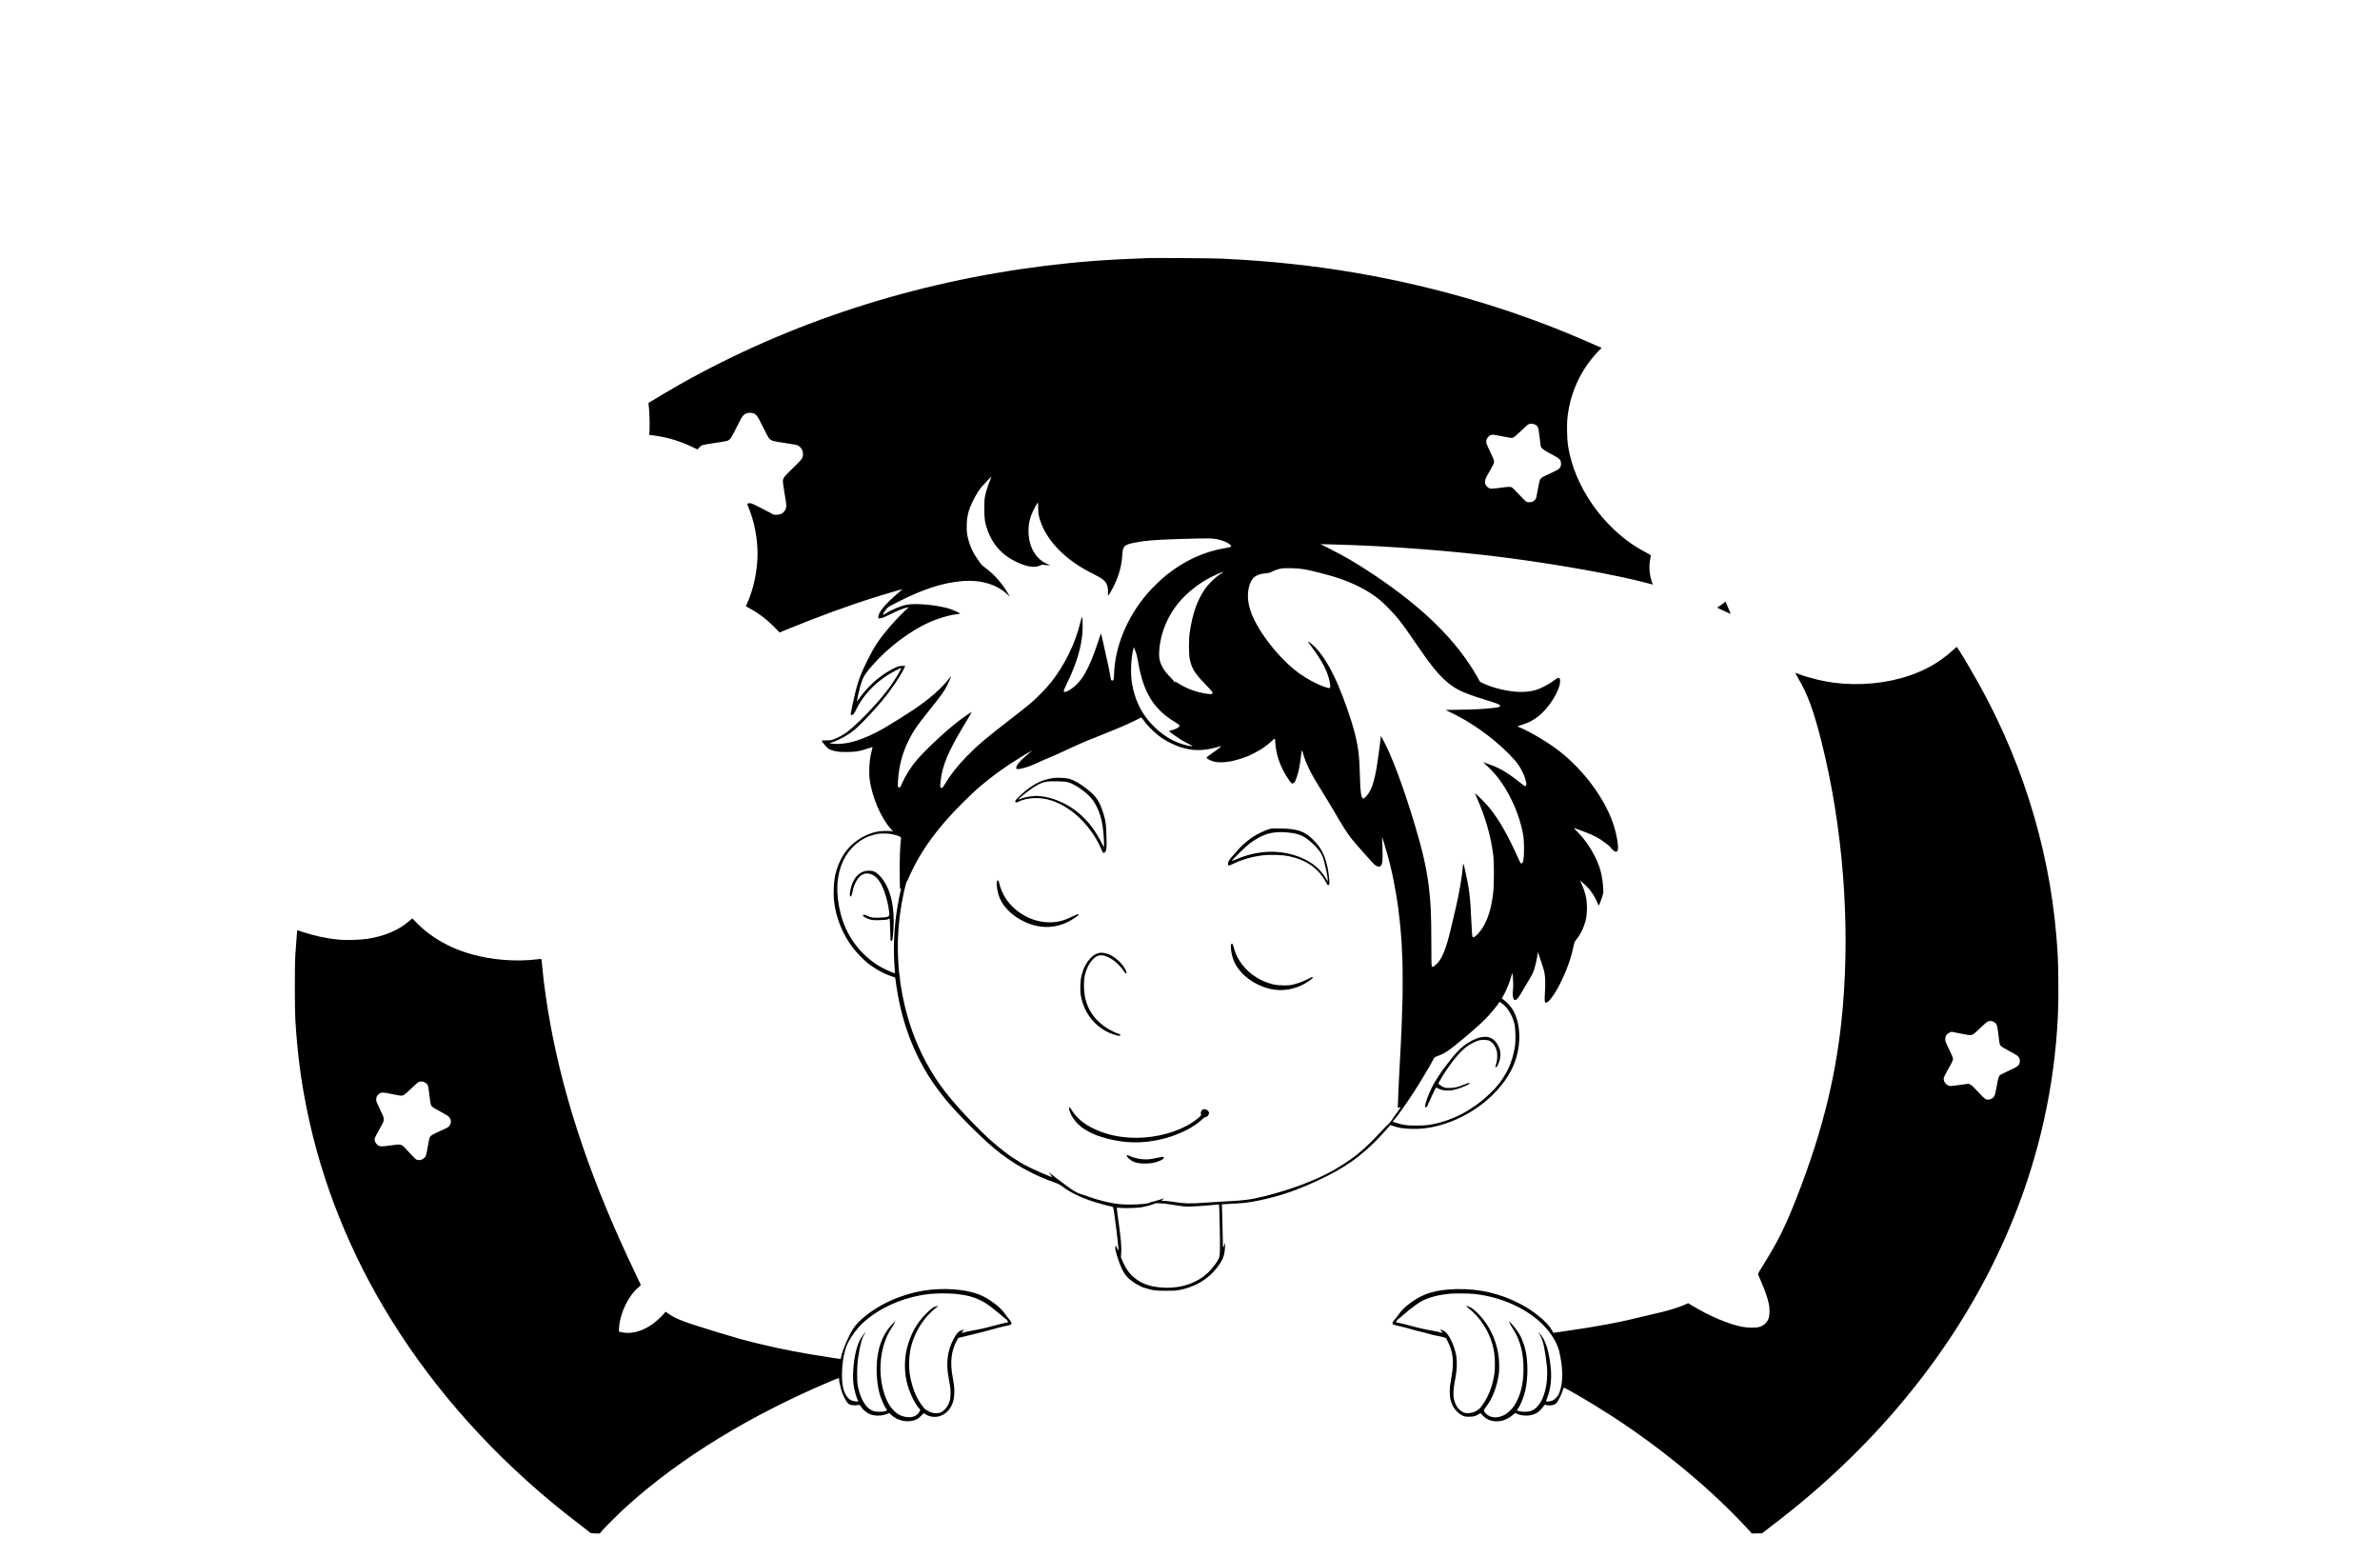
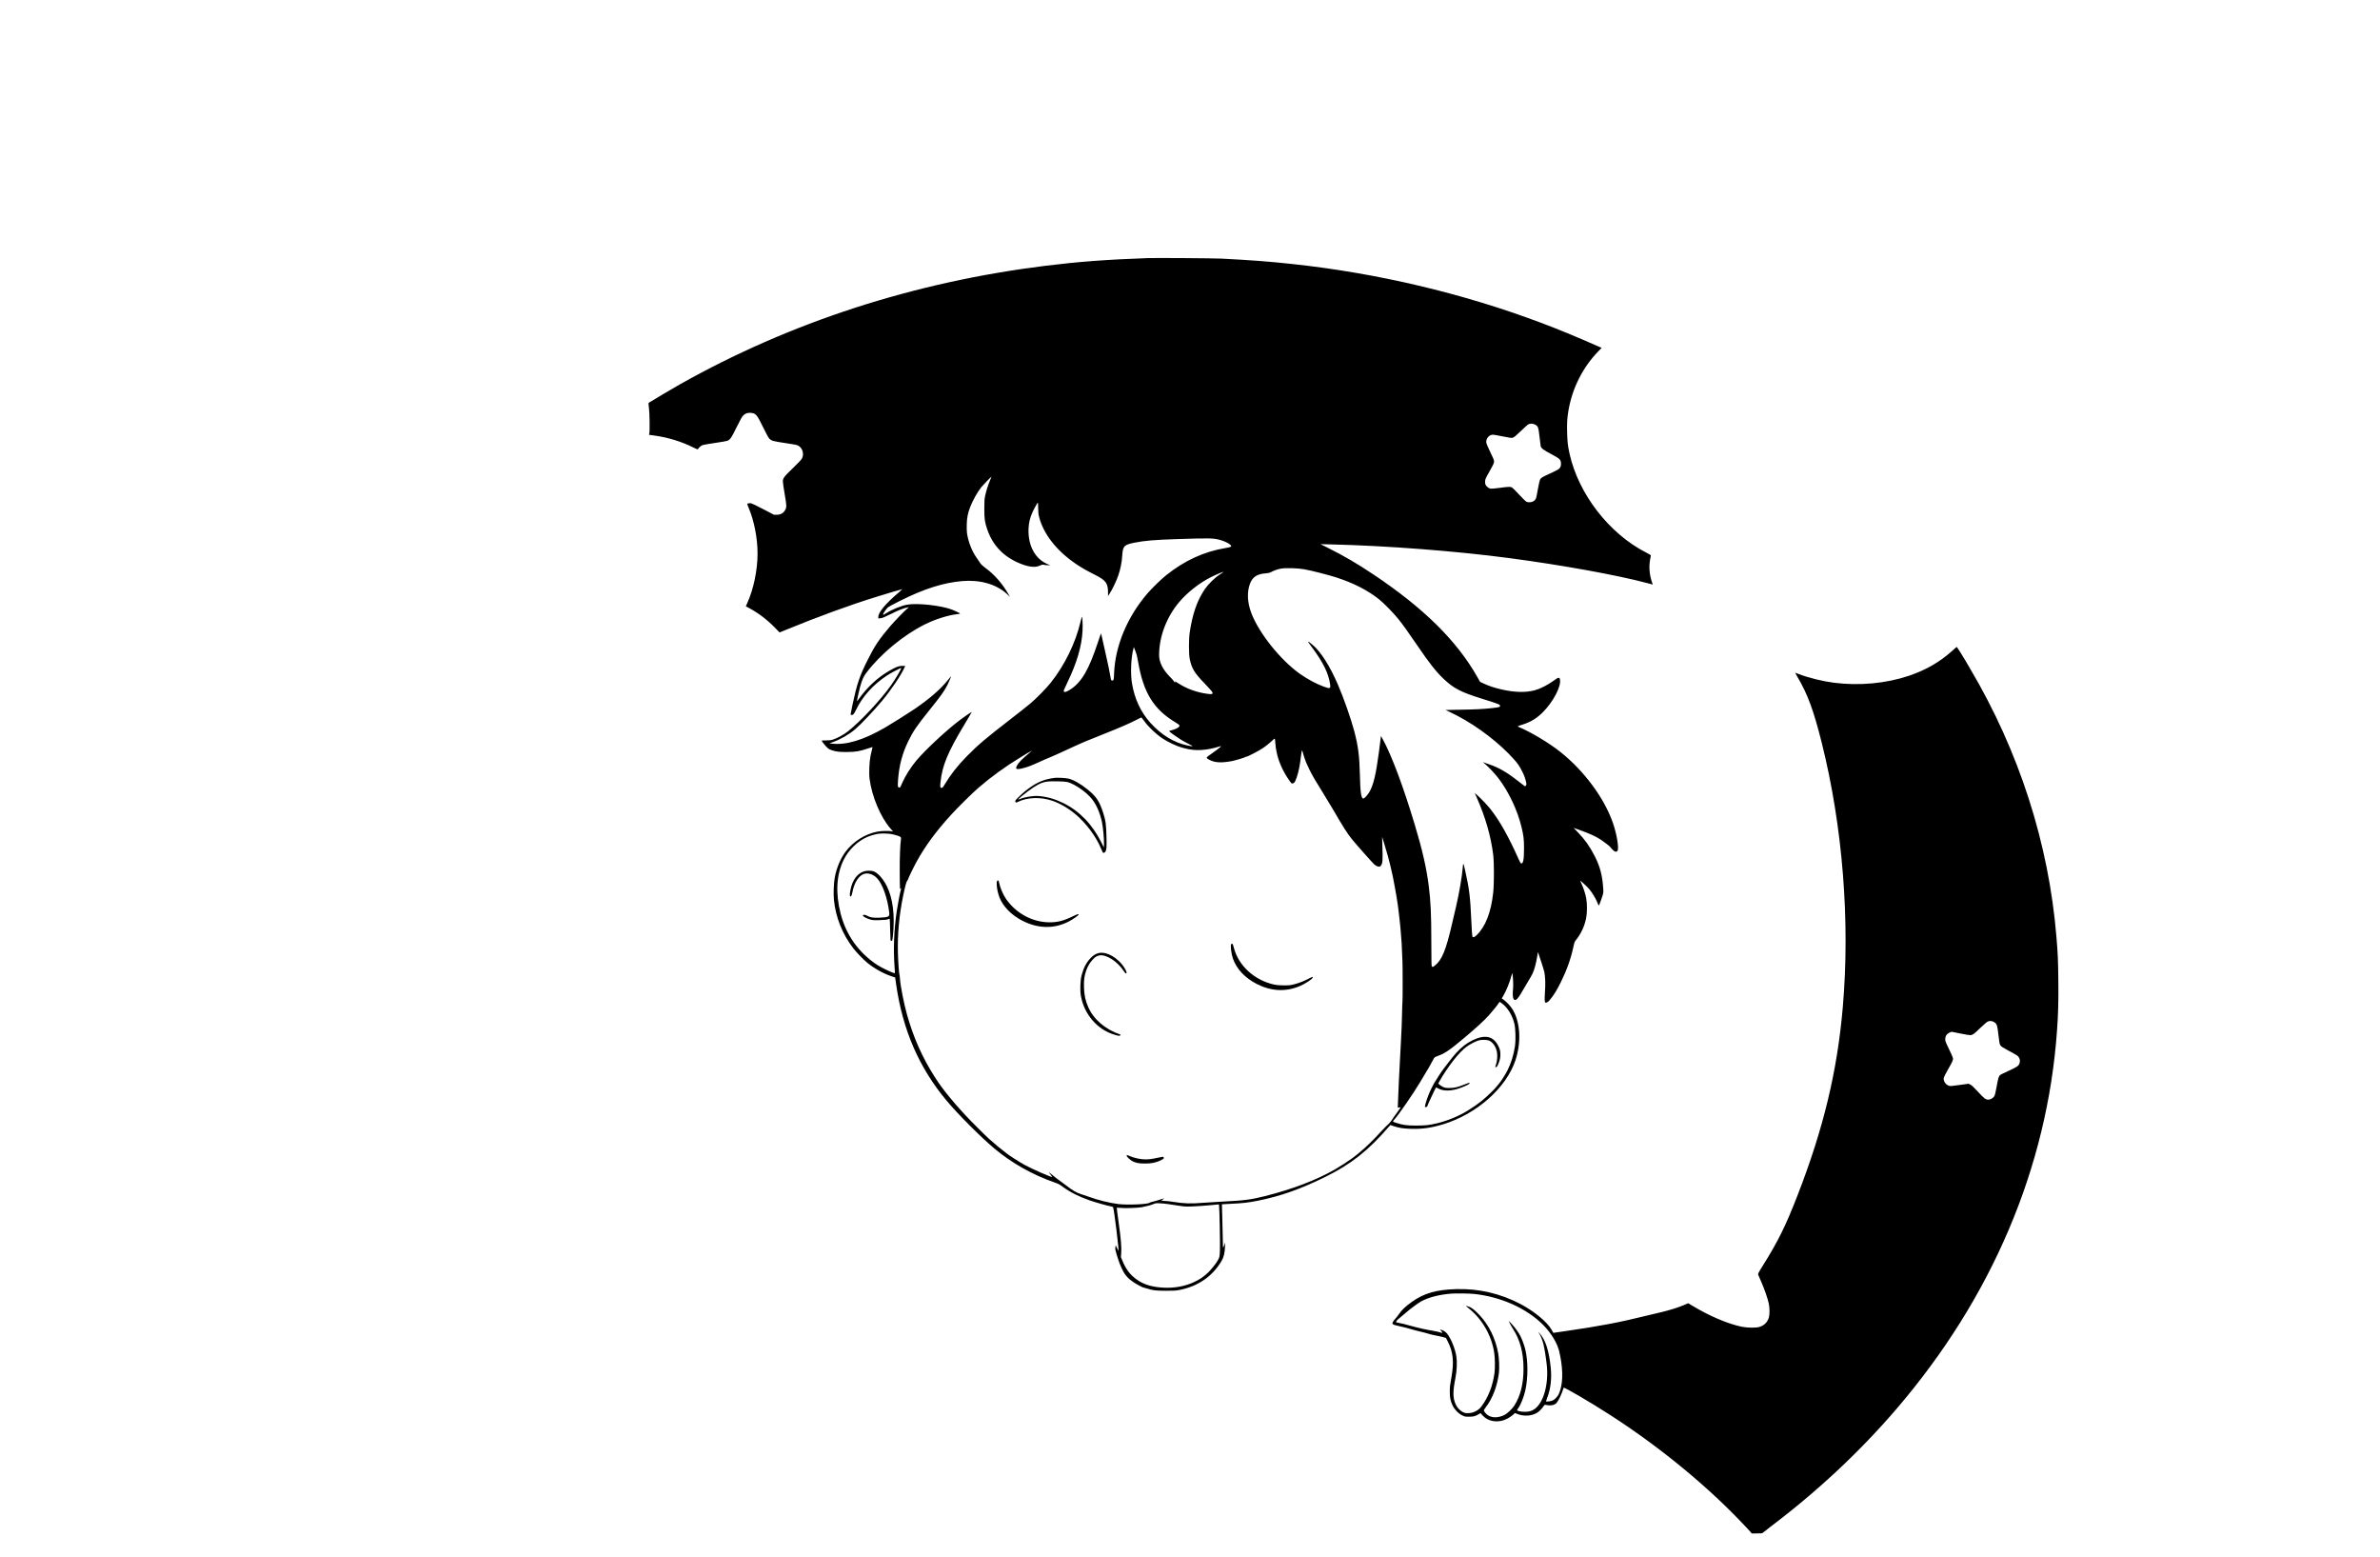
<svg xmlns="http://www.w3.org/2000/svg" version="1.0" width="6010pt" height="3930pt" viewBox="0 0 6010 3930" preserveAspectRatio="xMidYMid meet">
  <g transform="translate(0,3930) scale(0.1,-0.1)" fill="#000000" stroke="none">
    <path d="M28975 32784 c-1038 -37 -1736 -90 -2580 -194 -3319 -412 -6442 -1425 -9230 -2995 -165 -93 -722 -422 -782 -463 -10 -6 -9 -33 4 -122 17 -122 24 -581 10 -651 l-7 -36 127 -17 c338 -45 694 -153 988 -301 102 -51 111 -54 123 -38 31 45 77 83 115 97 23 8 167 33 320 55 159 23 293 47 313 57 67 32 95 74 225 339 104 209 137 268 173 302 51 49 107 67 187 60 126 -11 154 -44 306 -357 74 -152 137 -268 156 -288 58 -61 88 -69 401 -116 251 -37 301 -47 339 -69 109 -64 148 -220 83 -331 -13 -23 -117 -130 -229 -239 -222 -213 -248 -249 -248 -334 0 -26 21 -169 46 -318 50 -286 51 -324 16 -393 -43 -83 -116 -126 -216 -127 l-70 0 -270 141 c-148 78 -286 144 -306 148 -43 8 -99 -2 -99 -18 0 -6 15 -48 34 -92 140 -333 226 -769 226 -1156 0 -421 -100 -900 -263 -1260 l-33 -73 90 -49 c226 -121 455 -295 641 -488 l121 -124 151 62 c807 332 1626 631 2293 837 305 95 653 197 657 194 1 -2 -34 -33 -78 -71 -349 -297 -529 -511 -529 -629 l0 -40 57 6 c46 5 97 26 258 106 187 94 330 150 421 166 l39 7 -40 -32 c-74 -60 -319 -314 -436 -450 -278 -325 -391 -493 -568 -849 -203 -404 -269 -600 -381 -1119 -27 -128 -50 -242 -50 -253 0 -12 7 -19 20 -19 46 0 65 21 121 138 159 329 425 625 769 854 101 67 358 203 367 194 13 -12 -139 -270 -259 -439 -261 -368 -756 -897 -1087 -1161 -101 -81 -268 -172 -376 -206 -55 -17 -93 -22 -177 -21 -60 0 -108 -3 -108 -8 0 -15 96 -135 143 -178 31 -29 65 -48 110 -62 124 -38 187 -45 382 -45 218 1 317 17 517 84 64 22 121 40 126 40 6 0 4 -20 -4 -47 -8 -27 -26 -102 -40 -168 -31 -148 -44 -446 -25 -590 59 -445 277 -964 526 -1249 l68 -77 -39 7 c-67 14 -264 8 -357 -10 -311 -60 -609 -247 -803 -505 -128 -170 -230 -414 -274 -652 -27 -146 -37 -414 -21 -570 45 -438 211 -853 484 -1213 75 -99 257 -287 354 -368 175 -143 410 -275 608 -341 l100 -34 27 -189 c165 -1137 576 -2084 1263 -2909 285 -343 872 -932 1212 -1216 446 -374 967 -667 1532 -863 82 -29 123 -50 190 -100 192 -142 407 -251 692 -351 127 -44 468 -141 533 -150 35 -6 50 -13 56 -29 25 -62 149 -1075 135 -1094 -1 -2 -18 30 -37 70 l-35 73 -7 -52 c-7 -44 -2 -70 34 -190 56 -183 99 -294 161 -413 57 -111 131 -190 261 -278 65 -44 230 -133 243 -132 3 1 41 -10 84 -24 162 -51 238 -61 496 -61 211 0 254 3 353 23 463 94 825 346 1051 734 55 95 78 191 86 363 l5 100 -22 -62 c-13 -34 -26 -65 -30 -69 -5 -4 -8 76 -9 177 0 101 -6 348 -13 549 -6 201 -11 366 -10 368 1 1 104 7 230 13 294 13 435 29 680 78 574 115 1080 294 1704 602 650 321 1079 660 1607 1271 l32 37 73 -25 c143 -48 251 -65 453 -71 281 -8 509 24 805 114 847 256 1596 918 1829 1619 149 448 124 945 -64 1267 -52 88 -145 192 -226 252 l-56 41 35 60 c77 128 168 351 210 514 19 71 20 73 26 40 14 -84 23 -282 15 -355 -23 -237 3 -331 80 -291 30 16 91 102 157 221 21 39 78 135 127 214 50 80 107 181 129 226 42 88 88 258 116 430 l18 110 73 -214 c40 -117 79 -246 88 -285 25 -122 32 -304 17 -501 -7 -101 -10 -202 -6 -230 7 -45 10 -50 32 -47 38 4 69 31 140 124 83 109 146 215 237 399 152 308 252 591 318 900 19 91 29 117 57 152 130 160 214 339 260 550 28 132 30 365 4 507 -20 112 -70 266 -119 370 -20 41 -35 75 -34 76 7 7 181 -154 227 -210 80 -97 164 -234 202 -331 18 -47 36 -85 40 -85 8 0 57 125 93 240 24 78 26 94 20 190 -21 328 -80 555 -215 818 -121 238 -252 423 -424 600 l-109 112 142 -50 c241 -85 405 -158 528 -237 73 -46 253 -183 253 -192 0 -4 24 -33 54 -64 60 -62 98 -74 129 -39 46 51 -12 414 -112 704 -219 631 -728 1319 -1331 1798 -278 221 -734 495 -1030 619 -63 26 -69 22 85 71 197 63 349 155 496 300 269 266 480 667 441 840 -13 60 -42 53 -168 -40 -136 -100 -335 -201 -463 -235 -239 -63 -504 -56 -846 20 -163 37 -324 90 -440 145 l-100 47 -64 114 c-521 921 -1358 1748 -2631 2598 -407 272 -741 467 -1135 664 l-200 100 275 -7 c1395 -32 3169 -169 4498 -346 1333 -177 2708 -426 3473 -629 l146 -39 -23 68 c-58 167 -77 366 -50 535 9 55 18 110 22 122 5 19 -8 28 -123 87 -926 473 -1700 1472 -1927 2486 -46 207 -57 307 -63 547 -6 242 2 367 36 562 98 557 360 1076 748 1478 l88 91 -80 35 c-617 271 -1008 432 -1470 605 -1969 739 -4113 1246 -6255 1476 -589 64 -1047 99 -1800 137 -192 10 -1669 20 -1865 13z m9795 -4206 c70 -38 79 -64 105 -295 13 -114 27 -223 30 -241 10 -56 68 -101 269 -207 211 -112 235 -134 244 -224 6 -66 -12 -115 -56 -152 -20 -16 -118 -66 -217 -111 -199 -89 -235 -111 -258 -160 -8 -18 -32 -124 -52 -236 -39 -223 -40 -225 -67 -265 -42 -59 -147 -85 -221 -53 -20 8 -93 79 -186 180 -84 92 -166 173 -181 181 -40 21 -86 19 -311 -11 -121 -17 -210 -24 -233 -20 -43 8 -108 63 -126 106 -7 18 -10 53 -8 87 5 51 18 80 113 245 79 139 109 200 112 233 5 41 -3 62 -92 247 -59 122 -100 220 -103 246 -10 91 56 182 146 197 25 4 106 -8 260 -40 192 -40 228 -44 262 -35 32 9 75 44 198 162 86 82 167 157 180 165 52 36 129 36 192 1z m-13769 -1404 c-50 -116 -94 -256 -123 -385 -19 -91 -22 -133 -22 -334 0 -255 12 -342 75 -522 138 -397 398 -673 795 -845 235 -102 416 -124 536 -65 50 24 61 26 100 18 23 -6 70 -10 103 -10 l60 0 -38 14 c-339 125 -533 470 -514 915 7 144 35 263 97 403 36 83 124 242 138 251 4 2 8 -60 8 -138 1 -117 6 -158 27 -238 113 -428 444 -847 927 -1174 137 -93 258 -162 476 -273 281 -141 334 -213 334 -455 l0 -81 46 70 c66 100 166 311 213 448 56 163 89 331 100 502 15 241 43 271 308 325 253 51 502 72 1078 91 852 27 920 26 1105 -28 96 -27 206 -82 241 -119 41 -43 20 -56 -133 -81 -535 -88 -1030 -316 -1493 -687 -126 -101 -350 -319 -468 -455 -511 -593 -819 -1330 -844 -2024 -6 -166 -11 -182 -55 -175 -20 3 -24 12 -35 83 -24 146 -64 336 -138 660 -41 176 -79 348 -86 383 -6 35 -15 60 -19 55 -4 -4 -39 -107 -79 -228 -226 -682 -408 -993 -685 -1176 -99 -65 -152 -82 -172 -55 -10 15 3 48 86 219 243 501 368 928 387 1322 6 132 -3 345 -15 345 -4 0 -20 -55 -36 -123 -126 -539 -402 -1103 -753 -1542 -117 -147 -369 -403 -521 -530 -67 -57 -290 -233 -495 -391 -623 -481 -834 -660 -1107 -940 -233 -238 -407 -460 -545 -692 -52 -88 -64 -101 -87 -102 -37 0 -41 19 -28 147 42 412 186 760 595 1438 108 179 195 328 193 330 -7 7 -250 -162 -375 -261 -348 -276 -818 -719 -1026 -967 -138 -164 -281 -392 -352 -557 -49 -116 -52 -120 -74 -120 -42 0 -45 21 -33 195 26 354 104 654 251 960 123 255 215 392 510 759 324 403 407 518 486 676 48 96 104 233 87 215 -5 -5 -36 -44 -70 -86 -192 -240 -468 -479 -852 -741 -142 -97 -583 -374 -740 -465 -556 -320 -982 -448 -1350 -405 l-55 7 80 28 c199 71 413 194 572 329 141 119 471 469 683 723 225 270 476 643 560 832 l19 43 -75 0 c-88 0 -152 -24 -324 -122 -293 -168 -553 -407 -764 -702 -31 -43 -56 -74 -56 -69 0 27 54 272 80 366 52 185 85 258 162 359 360 473 928 942 1468 1213 259 130 599 238 823 261 37 4 70 10 72 14 4 7 -109 63 -201 99 -276 107 -888 174 -1144 125 -148 -28 -383 -124 -519 -212 -69 -45 -81 -49 -81 -28 0 17 69 119 110 162 20 22 126 81 318 176 607 304 1091 458 1572 499 453 38 862 -80 1128 -326 l76 -70 -29 50 c-160 278 -350 498 -580 670 -94 71 -126 101 -154 148 -20 32 -57 87 -83 122 -114 160 -208 400 -239 614 -7 51 -10 141 -6 235 5 161 28 273 84 421 61 163 189 391 286 510 47 57 249 266 254 262 1 -2 -15 -43 -36 -93z m7928 -2244 c182 -32 609 -141 809 -205 438 -142 793 -322 1082 -551 124 -98 369 -349 492 -502 121 -152 248 -328 468 -652 315 -462 479 -671 672 -855 253 -242 437 -337 974 -505 417 -129 454 -144 454 -180 0 -29 -25 -35 -190 -54 -229 -26 -408 -35 -812 -42 l-377 -7 105 -49 c521 -243 1065 -627 1484 -1047 98 -99 193 -205 233 -261 112 -157 194 -341 221 -497 7 -39 -23 -84 -45 -67 -8 6 -84 65 -169 131 -295 230 -479 335 -750 427 l-135 47 50 -42 c94 -79 263 -258 348 -371 257 -339 474 -798 577 -1220 53 -215 65 -315 65 -538 0 -297 -22 -406 -77 -385 -8 3 -32 45 -53 93 -263 590 -484 982 -727 1289 -70 88 -244 270 -330 345 l-58 50 46 -104 c223 -501 362 -984 421 -1458 24 -201 24 -737 -1 -959 -55 -501 -198 -862 -424 -1074 -56 -52 -87 -59 -102 -24 -5 12 -16 182 -25 377 -29 641 -51 815 -162 1309 -40 178 -46 182 -57 36 -17 -218 -88 -632 -167 -970 -22 -93 -69 -296 -105 -449 -149 -647 -253 -900 -425 -1036 -55 -44 -57 -44 -79 -30 -13 8 -15 90 -16 632 -1 705 -15 1002 -65 1403 -56 449 -163 917 -354 1550 -294 975 -578 1733 -807 2154 l-46 83 -7 -63 c-3 -35 -24 -197 -46 -359 -72 -534 -129 -782 -222 -964 -47 -91 -144 -200 -173 -194 -53 10 -73 156 -84 603 -11 472 -41 709 -141 1095 -75 290 -271 850 -415 1181 -202 466 -426 819 -632 995 -146 124 -153 118 -39 -34 295 -392 436 -676 476 -962 14 -104 -3 -110 -156 -55 -196 71 -415 189 -612 328 -491 349 -1038 1036 -1226 1541 -98 266 -109 521 -30 731 63 170 180 246 394 261 68 5 98 12 143 35 76 39 157 68 243 85 108 21 426 13 584 -16z m-2040 -74 c-2 -2 -47 -32 -99 -67 -120 -79 -285 -243 -367 -364 -194 -287 -309 -618 -380 -1090 -26 -174 -25 -556 1 -675 52 -241 120 -350 382 -621 101 -105 187 -202 190 -216 12 -48 -8 -54 -127 -38 -263 34 -526 129 -732 264 -43 28 -80 51 -82 51 -2 0 -2 -7 1 -15 11 -28 -11 -15 -35 21 -14 20 -61 73 -106 117 -172 174 -265 363 -265 539 0 464 185 955 503 1334 205 244 509 484 798 630 162 81 346 157 318 130z m-2149 -2264 c132 -773 390 -1195 935 -1523 90 -54 110 -71 110 -90 0 -41 -105 -95 -238 -124 -16 -3 -25 -10 -21 -16 11 -19 193 -149 292 -210 53 -33 147 -84 207 -114 122 -61 116 -66 -35 -35 -340 69 -666 268 -942 575 -243 271 -397 601 -463 995 -42 248 -25 639 36 874 l11 40 39 -100 c30 -74 47 -143 69 -272z m145 -1483 c111 -156 297 -334 470 -450 133 -89 365 -199 484 -229 20 -5 61 -15 91 -24 252 -68 534 -53 863 49 26 8 45 10 42 5 -11 -18 -164 -136 -257 -198 -53 -35 -99 -71 -103 -79 -8 -22 8 -37 78 -71 75 -36 138 -51 232 -56 86 -4 187 6 320 30 79 14 334 91 349 105 6 5 18 9 27 9 27 0 314 149 400 208 84 56 187 139 261 210 55 52 54 53 62 -68 3 -47 8 -98 11 -115 3 -16 12 -68 21 -113 39 -216 153 -480 296 -687 85 -123 81 -120 119 -109 28 7 39 19 61 65 40 81 99 304 113 425 3 32 8 61 10 64 1 3 6 34 9 70 4 36 9 77 12 90 2 14 7 46 11 72 6 53 18 55 28 5 11 -52 64 -213 80 -244 8 -15 15 -32 15 -37 0 -4 33 -76 74 -160 78 -159 169 -314 371 -636 67 -107 164 -267 215 -355 277 -476 369 -621 489 -770 99 -123 538 -617 568 -641 78 -59 130 -68 162 -28 46 58 51 120 39 499 l-7 230 50 -160 c58 -187 134 -455 154 -550 3 -11 16 -70 30 -130 14 -61 28 -121 31 -135 2 -14 11 -56 19 -95 15 -72 72 -382 81 -445 3 -19 9 -60 14 -90 6 -30 12 -75 15 -100 3 -25 7 -56 10 -70 3 -14 7 -50 10 -80 3 -30 12 -107 20 -170 7 -63 16 -144 20 -180 3 -36 8 -83 10 -105 2 -22 9 -105 15 -185 6 -80 13 -167 15 -195 2 -27 6 -131 10 -230 3 -99 8 -198 10 -220 6 -55 7 -999 1 -1016 -3 -8 -8 -142 -11 -299 -4 -157 -8 -307 -10 -335 -13 -261 -18 -351 -20 -415 -2 -41 -11 -201 -19 -355 -9 -154 -18 -327 -20 -385 -3 -58 -7 -154 -11 -215 -8 -160 -14 -287 -21 -494 l-7 -184 37 6 c20 3 36 3 36 0 0 -4 -39 -59 -87 -124 -49 -65 -104 -143 -123 -174 -33 -54 -92 -119 -156 -175 -16 -14 -76 -77 -134 -140 -186 -203 -387 -400 -500 -490 -24 -19 -55 -46 -69 -59 -23 -21 -54 -44 -166 -128 -80 -60 -323 -217 -427 -276 -467 -267 -1063 -494 -1763 -672 -351 -89 -530 -112 -1100 -140 -176 -9 -394 -22 -485 -30 -276 -25 -470 -18 -735 25 -66 11 -147 21 -180 21 -33 1 -73 4 -90 8 l-30 6 38 24 c21 13 36 25 34 27 -2 2 -44 -10 -93 -26 -49 -17 -129 -40 -179 -52 -49 -11 -92 -24 -95 -29 -26 -40 -548 -63 -785 -35 -229 28 -513 98 -769 191 -50 18 -129 45 -176 59 -119 38 -214 94 -400 237 -36 27 -103 77 -150 111 -47 33 -87 64 -90 67 -3 4 -25 22 -50 41 -25 19 -47 37 -50 40 -3 3 -23 19 -45 36 -42 31 -39 24 22 -50 18 -22 33 -43 33 -47 0 -22 -500 197 -695 303 -146 81 -382 232 -460 295 -26 21 -105 83 -219 173 -35 28 -157 133 -231 200 -99 89 -486 477 -587 588 -57 63 -118 130 -137 150 -161 176 -377 439 -474 577 -31 44 -61 86 -67 93 -6 6 -50 74 -99 150 -308 482 -535 991 -695 1562 -84 299 -167 723 -181 924 -3 43 -8 82 -11 87 -12 21 -34 325 -40 559 -12 472 32 944 131 1430 50 240 81 357 104 387 12 14 21 30 21 35 0 18 150 327 223 458 216 390 495 768 865 1172 167 183 522 533 679 671 316 275 680 540 1063 772 80 48 162 98 182 111 21 13 41 24 45 24 5 0 19 9 33 20 14 11 29 20 33 20 8 0 -29 -33 -182 -163 -130 -111 -217 -227 -209 -280 3 -20 9 -22 58 -21 50 1 218 46 295 79 17 7 55 23 85 35 30 12 87 37 125 55 110 51 152 70 281 123 132 56 178 76 364 162 69 32 150 69 180 83 30 13 84 38 120 55 36 16 99 44 140 62 41 18 94 41 117 51 23 11 44 19 48 19 3 0 24 8 48 19 23 10 197 81 387 156 384 153 594 244 780 339 69 35 128 65 131 65 3 1 32 -36 64 -80z m-6379 -2864 c104 -19 224 -58 240 -80 7 -9 8 -32 4 -62 -19 -121 -33 -475 -30 -788 4 -507 2 -469 28 -443 9 9 9 4 2 -23 -20 -68 -81 -383 -104 -542 -72 -480 -91 -972 -55 -1436 6 -73 8 -135 6 -137 -15 -16 -330 131 -447 208 -469 310 -788 759 -925 1303 -129 514 -104 967 74 1338 125 258 351 481 599 587 85 37 221 75 292 83 88 10 235 6 316 -8z m15413 -4269 c151 -111 266 -295 322 -517 30 -120 38 -409 15 -569 -32 -218 -98 -433 -190 -613 -53 -103 -166 -281 -208 -327 -13 -14 -36 -43 -53 -65 -54 -74 -269 -280 -395 -381 -112 -88 -168 -127 -345 -239 -211 -134 -513 -259 -773 -321 -202 -48 -302 -59 -537 -58 -237 0 -324 12 -505 70 -88 27 -89 30 -38 84 95 101 481 659 635 919 21 35 43 71 48 80 60 98 177 294 192 321 29 51 105 190 124 225 13 23 32 35 90 56 177 62 292 139 636 426 326 272 534 462 659 601 98 108 220 260 251 313 10 16 19 29 21 29 3 0 25 -15 51 -34z m-8434 -5071 c50 -8 169 -26 265 -40 161 -25 190 -27 360 -21 102 4 294 17 427 29 l243 23 4 -31 c11 -71 28 -952 22 -1114 -7 -188 -7 -189 -70 -295 -40 -68 -167 -223 -229 -281 -117 -109 -194 -162 -342 -234 -227 -110 -502 -162 -785 -147 -286 15 -494 77 -667 199 -161 113 -270 250 -351 438 l-57 134 7 85 c13 153 -4 365 -69 827 -26 183 -45 334 -42 336 2 2 40 0 84 -5 111 -13 441 -3 545 16 122 23 236 54 300 81 50 22 65 23 160 18 58 -3 146 -11 195 -18z" />
    <path d="M26640 19664 c-267 -34 -441 -104 -665 -268 -38 -28 -75 -55 -81 -61 -6 -5 -40 -35 -75 -65 -70 -60 -164 -156 -179 -181 -6 -11 -5 -22 4 -35 14 -18 15 -18 53 0 250 121 581 132 880 30 187 -63 403 -189 579 -337 265 -222 517 -557 640 -852 26 -60 50 -114 54 -119 15 -15 56 3 69 31 26 57 29 125 21 398 -9 303 -21 383 -81 571 -96 301 -176 420 -405 602 -178 142 -346 236 -474 267 -66 15 -275 27 -340 19z m325 -109 c182 -51 469 -251 607 -424 115 -145 198 -333 253 -575 29 -129 58 -439 53 -568 l-3 -81 -62 124 c-228 459 -559 800 -968 999 -207 101 -407 158 -615 175 -136 11 -355 -24 -477 -76 -24 -10 -43 -15 -42 -11 1 11 138 127 236 199 218 162 332 222 469 248 111 20 464 14 549 -10z" />
-     <path d="M32110 18384 c-135 -26 -360 -131 -513 -239 -133 -94 -300 -247 -365 -334 -15 -20 -34 -43 -43 -51 -8 -8 -44 -46 -79 -85 -68 -76 -99 -132 -100 -181 0 -57 16 -57 135 1 209 102 466 177 725 211 188 24 511 15 676 -20 448 -95 752 -309 939 -661 20 -38 41 -70 46 -69 5 1 16 2 24 3 20 1 20 75 0 243 -37 319 -126 573 -264 753 -25 33 -82 97 -126 141 -213 217 -399 282 -820 289 -115 2 -221 1 -235 -1z m495 -109 c238 -33 364 -99 578 -304 106 -102 183 -207 217 -298 48 -129 130 -505 130 -597 0 -30 -1 -29 -29 22 -72 130 -194 270 -316 363 -297 227 -727 352 -1150 336 -280 -11 -559 -77 -836 -197 -49 -21 -89 -34 -89 -28 0 20 366 377 450 438 349 256 614 323 1045 265z" />
    <path d="M25187 17069 c-40 -23 -11 -263 52 -424 87 -226 301 -445 571 -584 397 -206 805 -215 1174 -26 95 48 241 148 250 171 12 30 -20 22 -137 -35 -238 -116 -388 -155 -597 -154 -429 1 -851 230 -1099 596 -73 107 -145 277 -171 401 -13 62 -18 69 -43 55z" />
    <path d="M31092 15468 c-26 -26 -2 -239 41 -363 90 -263 304 -492 602 -644 357 -183 722 -204 1071 -61 151 61 344 188 344 226 0 21 -10 18 -101 -30 -117 -62 -240 -110 -366 -143 -96 -25 -125 -28 -263 -28 -113 0 -178 6 -240 19 -505 109 -909 480 -1025 940 -23 90 -37 110 -63 84z" />
    <path d="M27723 15235 c-69 -21 -126 -60 -190 -128 -103 -110 -172 -245 -220 -426 -34 -127 -43 -379 -19 -517 82 -473 420 -862 860 -988 102 -30 119 -31 136 -11 10 12 9 16 -6 21 -381 133 -667 379 -806 695 -68 154 -99 297 -105 489 -6 194 9 302 60 440 41 109 86 184 155 260 64 71 102 96 170 110 172 37 466 -152 628 -406 25 -38 39 -52 50 -47 23 8 13 47 -31 122 -159 270 -477 451 -682 386z" />
-     <path d="M27001 11337 c-11 -14 -10 -25 4 -69 112 -342 428 -576 961 -713 443 -114 850 -123 1297 -29 430 91 853 289 1087 510 37 35 75 64 84 64 49 0 96 51 96 103 0 65 -100 119 -160 87 -38 -20 -63 -103 -39 -127 16 -16 -78 -101 -211 -190 -372 -248 -905 -396 -1430 -396 -390 0 -748 76 -1062 226 -283 134 -458 288 -603 532 -10 16 -12 16 -24 2z" />
    <path d="M28450 10123 c0 -24 91 -108 149 -138 28 -14 81 -33 118 -42 92 -22 301 -21 408 2 128 27 265 91 265 123 0 4 -4 13 -9 21 -8 12 -28 10 -129 -12 -178 -40 -266 -50 -377 -43 -108 6 -255 41 -344 81 -63 29 -81 31 -81 8z" />
    <path d="M21823 17305 c-177 -55 -299 -221 -348 -475 -19 -97 -20 -160 -1 -160 24 0 34 23 54 120 45 223 147 388 271 442 103 44 242 6 341 -94 143 -144 272 -504 316 -881 11 -99 -18 -113 -246 -123 -162 -7 -232 4 -321 52 -50 28 -99 27 -99 0 0 -21 93 -71 178 -96 66 -20 89 -22 245 -18 133 4 181 9 211 22 21 9 40 15 43 12 2 -2 8 -129 11 -283 7 -271 8 -278 27 -275 11 2 23 8 26 14 3 5 12 62 18 126 52 504 -4 944 -157 1247 -99 195 -237 343 -347 374 -53 15 -170 13 -222 -4z" />
    <path d="M37395 13115 c-137 -30 -301 -112 -430 -214 -128 -102 -231 -213 -388 -421 -39 -52 -76 -100 -82 -106 -5 -6 -17 -22 -25 -34 -8 -12 -19 -28 -25 -34 -33 -38 -186 -272 -231 -351 -95 -172 -174 -360 -216 -515 -12 -44 -18 -83 -15 -86 9 -9 57 5 57 16 0 19 216 480 225 480 1 0 22 -11 46 -24 139 -78 341 -74 569 11 183 68 250 107 227 129 -3 3 -56 -15 -119 -40 -183 -73 -257 -90 -383 -91 -98 0 -116 3 -165 26 -30 14 -70 39 -88 56 l-33 29 32 60 c83 152 241 387 366 544 114 144 221 254 323 331 74 57 242 141 312 158 68 16 187 14 241 -5 95 -32 183 -154 208 -289 17 -90 6 -236 -24 -317 -21 -59 -22 -68 -8 -68 26 0 35 11 64 76 45 103 60 179 54 276 -5 74 -12 100 -46 173 -93 198 -242 275 -446 230z" />
-     <path d="M43550 24095 c-7 -9 -53 -43 -102 -75 l-90 -60 86 -40 c47 -22 125 -58 172 -80 47 -22 87 -40 89 -40 2 0 -20 53 -49 118 -29 64 -58 134 -65 155 -14 41 -22 45 -41 22z" />
    <path d="M49302 22875 c-319 -288 -665 -488 -1100 -635 -579 -195 -1257 -257 -1902 -174 -272 35 -636 125 -875 217 -49 19 -91 34 -93 32 -1 -1 24 -47 56 -101 258 -434 411 -850 616 -1669 528 -2115 717 -4494 531 -6665 -139 -1618 -489 -3073 -1145 -4760 -300 -772 -487 -1150 -878 -1775 -112 -179 -123 -202 -114 -225 5 -14 43 -99 82 -190 81 -185 159 -412 186 -540 24 -113 24 -276 1 -351 -36 -118 -112 -195 -233 -235 -88 -29 -310 -26 -459 5 -349 73 -803 267 -1237 527 l-107 65 -104 -45 c-139 -59 -346 -125 -552 -175 -839 -203 -1008 -241 -1376 -310 -334 -63 -627 -110 -1044 -170 l-330 -48 -49 86 c-110 191 -435 459 -776 639 -505 267 -1059 396 -1629 379 -507 -15 -811 -103 -1120 -323 -162 -116 -258 -207 -325 -308 -30 -44 -73 -98 -94 -119 -22 -22 -48 -57 -58 -78 -17 -39 -17 -41 2 -59 13 -13 65 -29 164 -49 80 -17 206 -49 280 -71 74 -23 203 -56 285 -75 83 -20 168 -42 189 -51 22 -8 87 -24 145 -35 58 -10 144 -29 190 -41 l84 -23 47 -91 c132 -257 160 -512 95 -879 -42 -238 -45 -263 -45 -390 0 -150 18 -236 71 -345 54 -109 144 -202 244 -251 66 -32 75 -34 175 -33 111 0 163 14 248 68 l37 23 58 -63 c114 -125 296 -173 486 -129 84 20 204 84 273 145 l55 49 60 -24 c162 -66 368 -52 502 34 55 36 114 96 157 160 22 34 32 41 48 36 12 -3 48 -9 82 -12 85 -8 164 16 201 62 56 67 134 235 178 382 8 24 642 -346 1140 -665 1204 -771 2390 -1733 3294 -2672 130 -135 254 -266 276 -293 l39 -47 133 0 c123 0 135 2 155 22 12 12 96 78 187 147 1179 889 2246 1886 3170 2961 2420 2816 3821 6112 4065 9565 30 422 39 743 33 1265 -6 526 -12 669 -48 1100 -194 2357 -942 4681 -2179 6770 -54 91 -107 181 -118 202 -49 87 -214 348 -220 347 -4 0 -53 -42 -110 -94z m1062 -9383 c63 -44 72 -73 101 -322 22 -193 29 -230 49 -260 19 -28 62 -56 207 -134 101 -54 199 -109 217 -123 56 -42 81 -114 62 -183 -20 -75 -57 -102 -274 -200 -110 -50 -209 -98 -219 -108 -36 -32 -48 -74 -87 -289 -31 -170 -44 -223 -64 -253 -29 -43 -96 -80 -147 -80 -67 1 -106 30 -257 195 -106 115 -160 167 -194 183 l-47 24 -231 -32 c-224 -31 -233 -32 -275 -15 -79 30 -136 121 -121 197 3 18 53 115 110 215 115 202 131 238 121 286 -3 17 -49 121 -102 230 -93 194 -95 200 -91 258 5 73 43 125 112 154 l48 19 221 -44 c122 -25 237 -44 255 -42 56 4 91 29 246 180 84 81 167 153 190 163 54 26 117 18 170 -19z m-13137 -6857 c673 -71 1325 -363 1740 -781 200 -201 358 -461 407 -669 89 -380 100 -721 30 -962 -33 -113 -57 -158 -119 -219 -39 -39 -67 -57 -106 -68 -50 -15 -139 -22 -139 -11 0 3 13 40 29 83 88 229 118 486 91 763 -44 433 -134 712 -285 874 -33 36 -39 40 -21 14 43 -60 94 -182 120 -286 28 -112 69 -371 87 -547 46 -467 -79 -922 -299 -1089 -73 -55 -147 -77 -257 -77 -94 0 -195 22 -195 42 0 6 11 26 25 44 66 86 145 285 184 460 70 316 69 747 -4 1037 -27 104 -77 241 -118 324 -46 90 -144 227 -221 308 l-76 80 23 -55 c13 -30 50 -95 81 -143 180 -275 268 -605 268 -1007 1 -378 -76 -689 -230 -930 -52 -83 -177 -202 -248 -238 -156 -79 -318 -81 -427 -5 -43 30 -97 97 -97 120 0 7 22 41 48 76 171 219 292 537 333 867 14 118 6 360 -17 490 -65 374 -233 718 -477 976 -128 135 -205 193 -285 215 -36 11 -62 15 -56 11 5 -5 45 -38 89 -74 336 -276 566 -684 629 -1119 18 -123 21 -380 6 -496 -45 -332 -160 -624 -337 -856 -75 -97 -201 -160 -328 -161 -70 -1 -87 3 -138 29 -70 35 -136 105 -173 183 -79 167 -81 321 -9 687 34 174 43 401 21 535 -32 196 -128 433 -228 566 -40 54 -88 84 -170 109 -21 7 -20 4 10 -27 32 -34 43 -64 20 -55 -47 17 -138 39 -223 52 -165 27 -378 74 -559 125 -147 41 -211 56 -354 86 -21 4 -22 6 -8 33 8 15 32 41 52 57 20 16 42 34 48 39 6 6 56 48 111 94 55 45 111 92 123 103 65 54 230 171 287 203 183 103 450 172 760 198 120 10 451 5 582 -8z" />
-     <path d="M10338 16053 c-271 -235 -625 -386 -1065 -454 -175 -26 -537 -37 -720 -20 -285 26 -629 99 -913 195 -74 24 -135 44 -136 43 -2 -3 -32 -408 -46 -622 -17 -259 -17 -1385 0 -1650 53 -837 138 -1497 288 -2238 376 -1861 1104 -3674 2147 -5346 1127 -1809 2600 -3444 4378 -4861 108 -86 279 -218 380 -294 101 -76 191 -146 199 -155 48 -53 73 -61 187 -61 l109 0 78 90 c100 114 436 444 631 620 1332 1198 3089 2273 5117 3130 114 48 209 85 213 82 3 -3 5 -23 5 -44 0 -39 4 -59 45 -222 46 -180 150 -372 220 -403 42 -19 164 -25 221 -10 30 8 33 5 64 -42 44 -69 128 -144 203 -180 125 -61 309 -63 450 -6 l61 24 45 -42 c176 -163 441 -213 641 -119 34 15 80 51 120 91 l66 67 44 -28 c182 -115 418 -79 566 85 106 118 154 248 161 437 6 132 -1 196 -42 425 -67 365 -36 641 99 899 l42 81 140 33 c374 90 639 157 768 196 63 19 181 49 262 66 178 37 195 49 165 109 -11 20 -39 59 -63 87 -24 27 -66 82 -93 122 -114 172 -432 404 -676 493 -356 130 -900 165 -1374 88 -325 -53 -665 -164 -965 -314 -351 -177 -692 -447 -817 -649 -124 -200 -263 -525 -303 -707 l-12 -56 -227 34 c-700 103 -1327 224 -1892 364 -340 84 -497 128 -949 265 -887 270 -1069 338 -1278 479 l-78 51 -34 -44 c-53 -66 -198 -200 -287 -264 -233 -168 -493 -249 -710 -221 -49 6 -101 16 -117 22 l-29 12 6 93 c25 373 237 811 494 1021 32 27 57 53 55 59 -2 6 -53 115 -114 241 -1099 2283 -1798 4321 -2167 6320 -92 502 -170 1048 -206 1445 -9 102 -18 194 -20 206 -4 20 -6 20 -107 7 -530 -65 -1145 -18 -1655 127 -372 105 -656 234 -958 435 -170 113 -295 217 -437 362 l-106 110 -74 -64z m380 -4072 c45 -23 77 -56 92 -95 5 -15 21 -124 34 -241 14 -123 31 -225 39 -242 25 -46 54 -67 242 -167 107 -57 193 -110 212 -130 60 -65 65 -152 13 -224 -30 -41 -36 -45 -280 -154 -144 -65 -199 -99 -220 -139 -5 -9 -25 -105 -44 -215 -46 -257 -49 -265 -96 -307 -63 -58 -143 -69 -211 -30 -14 9 -93 89 -174 179 -196 215 -172 206 -439 171 -264 -36 -291 -35 -345 4 -45 32 -80 94 -81 141 0 41 12 67 128 272 138 247 138 223 8 489 -82 170 -96 206 -96 248 0 56 15 92 57 131 63 60 94 60 344 8 210 -44 244 -47 292 -26 18 8 103 82 190 166 87 83 172 158 190 165 45 20 101 18 145 -4z m13382 -5342 c404 -37 642 -121 910 -320 67 -49 323 -260 340 -278 3 -4 22 -19 43 -34 20 -15 44 -41 52 -57 15 -28 14 -30 -7 -34 -76 -14 -242 -54 -359 -87 -165 -47 -362 -91 -529 -119 -69 -12 -156 -30 -193 -41 -38 -11 -71 -18 -74 -16 -2 3 13 24 34 48 26 30 32 40 18 35 -11 -4 -43 -17 -72 -27 -37 -14 -62 -33 -85 -62 -18 -23 -36 -44 -39 -47 -4 -3 -32 -52 -63 -110 -153 -291 -192 -604 -121 -975 45 -239 48 -257 48 -380 1 -136 -14 -208 -64 -307 -37 -73 -114 -152 -173 -179 -95 -42 -222 -31 -319 26 -23 13 -51 29 -63 34 -49 22 -179 206 -248 352 -75 158 -140 380 -166 569 -20 143 -16 395 10 545 73 430 315 840 655 1110 33 26 62 49 64 51 2 2 -26 -5 -62 -15 -83 -23 -113 -45 -262 -195 -227 -227 -382 -509 -470 -851 -76 -298 -72 -643 11 -933 64 -224 187 -476 287 -587 20 -22 37 -44 37 -48 0 -5 -11 -27 -25 -50 -69 -118 -212 -162 -385 -118 -125 31 -225 100 -320 220 -193 244 -304 708 -272 1139 26 345 116 632 275 876 30 46 64 106 76 132 l21 49 -81 -85 c-179 -188 -295 -421 -354 -715 -66 -327 -45 -788 52 -1090 36 -113 122 -300 155 -335 28 -30 22 -38 -38 -56 -42 -12 -84 -15 -163 -12 -91 3 -114 8 -165 33 -161 77 -283 287 -352 605 -29 131 -27 500 4 710 49 336 97 513 168 621 48 72 7 36 -51 -46 -52 -73 -94 -155 -129 -254 -91 -253 -140 -730 -102 -991 17 -112 65 -300 91 -350 7 -14 16 -36 20 -49 l7 -24 -66 6 c-87 8 -141 33 -193 90 -114 124 -160 327 -150 655 8 273 64 559 141 717 85 174 238 380 381 514 419 391 1051 666 1685 735 154 17 476 20 630 5z" />
  </g>
</svg>